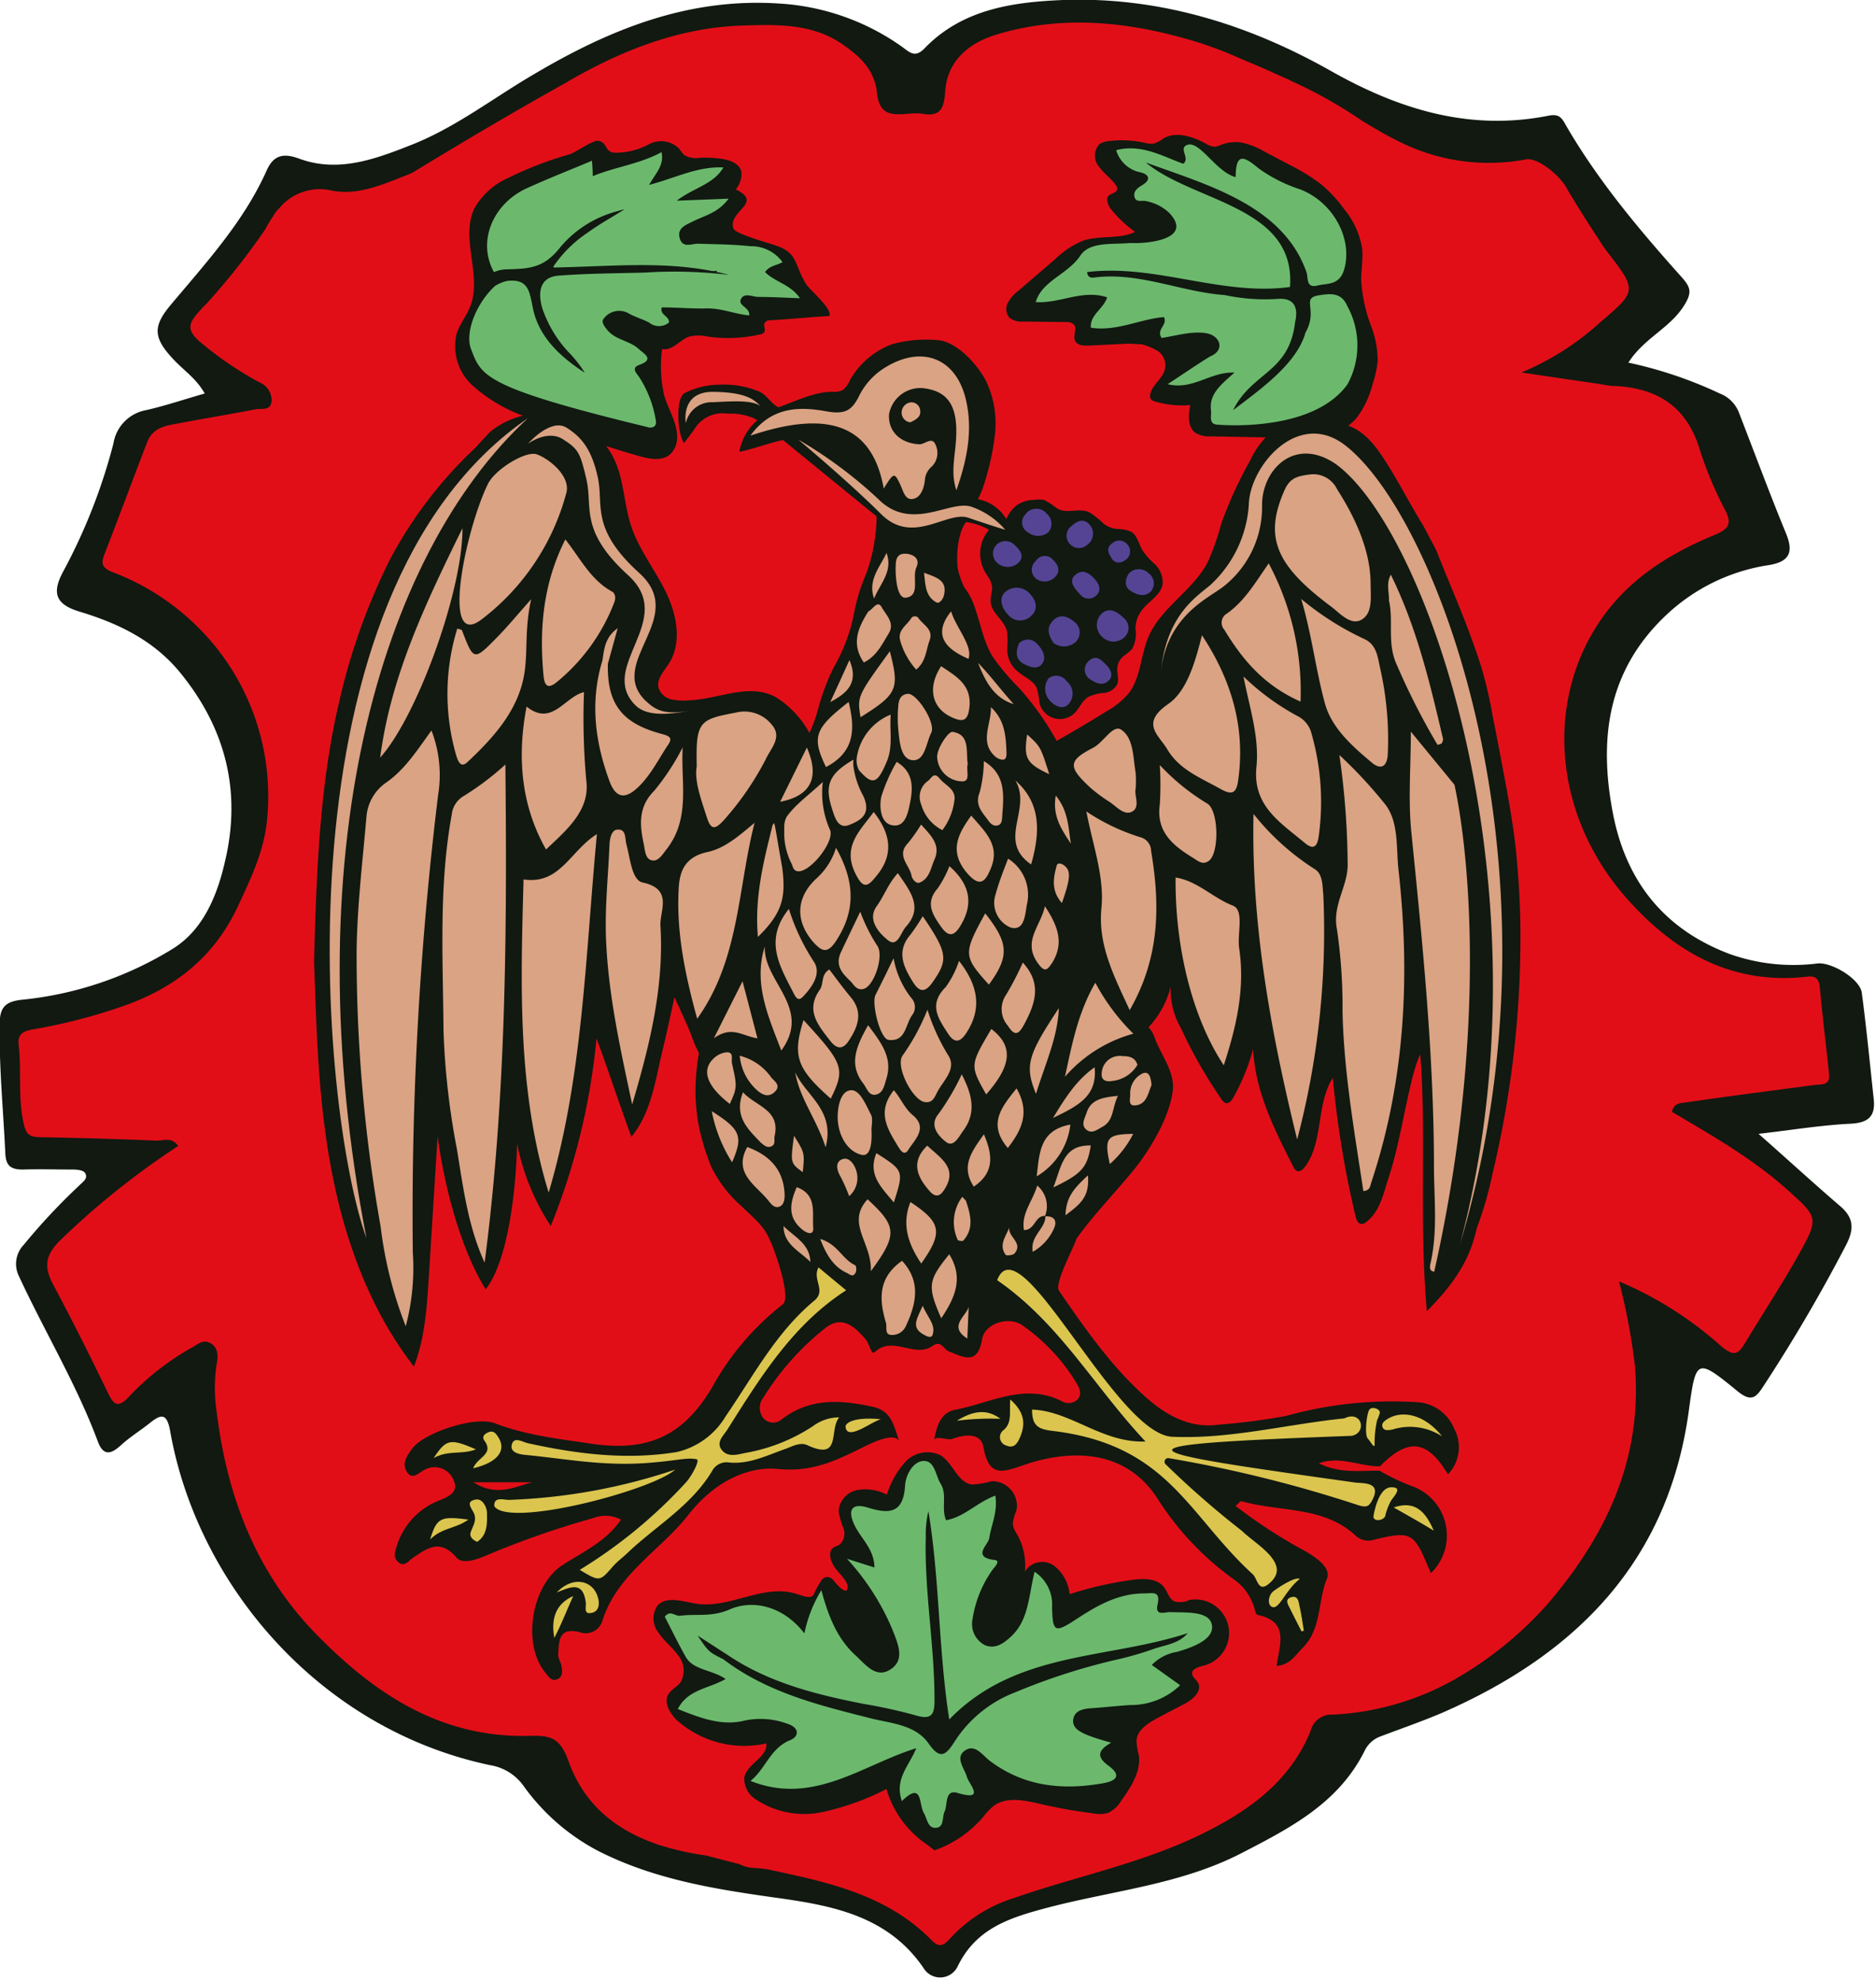
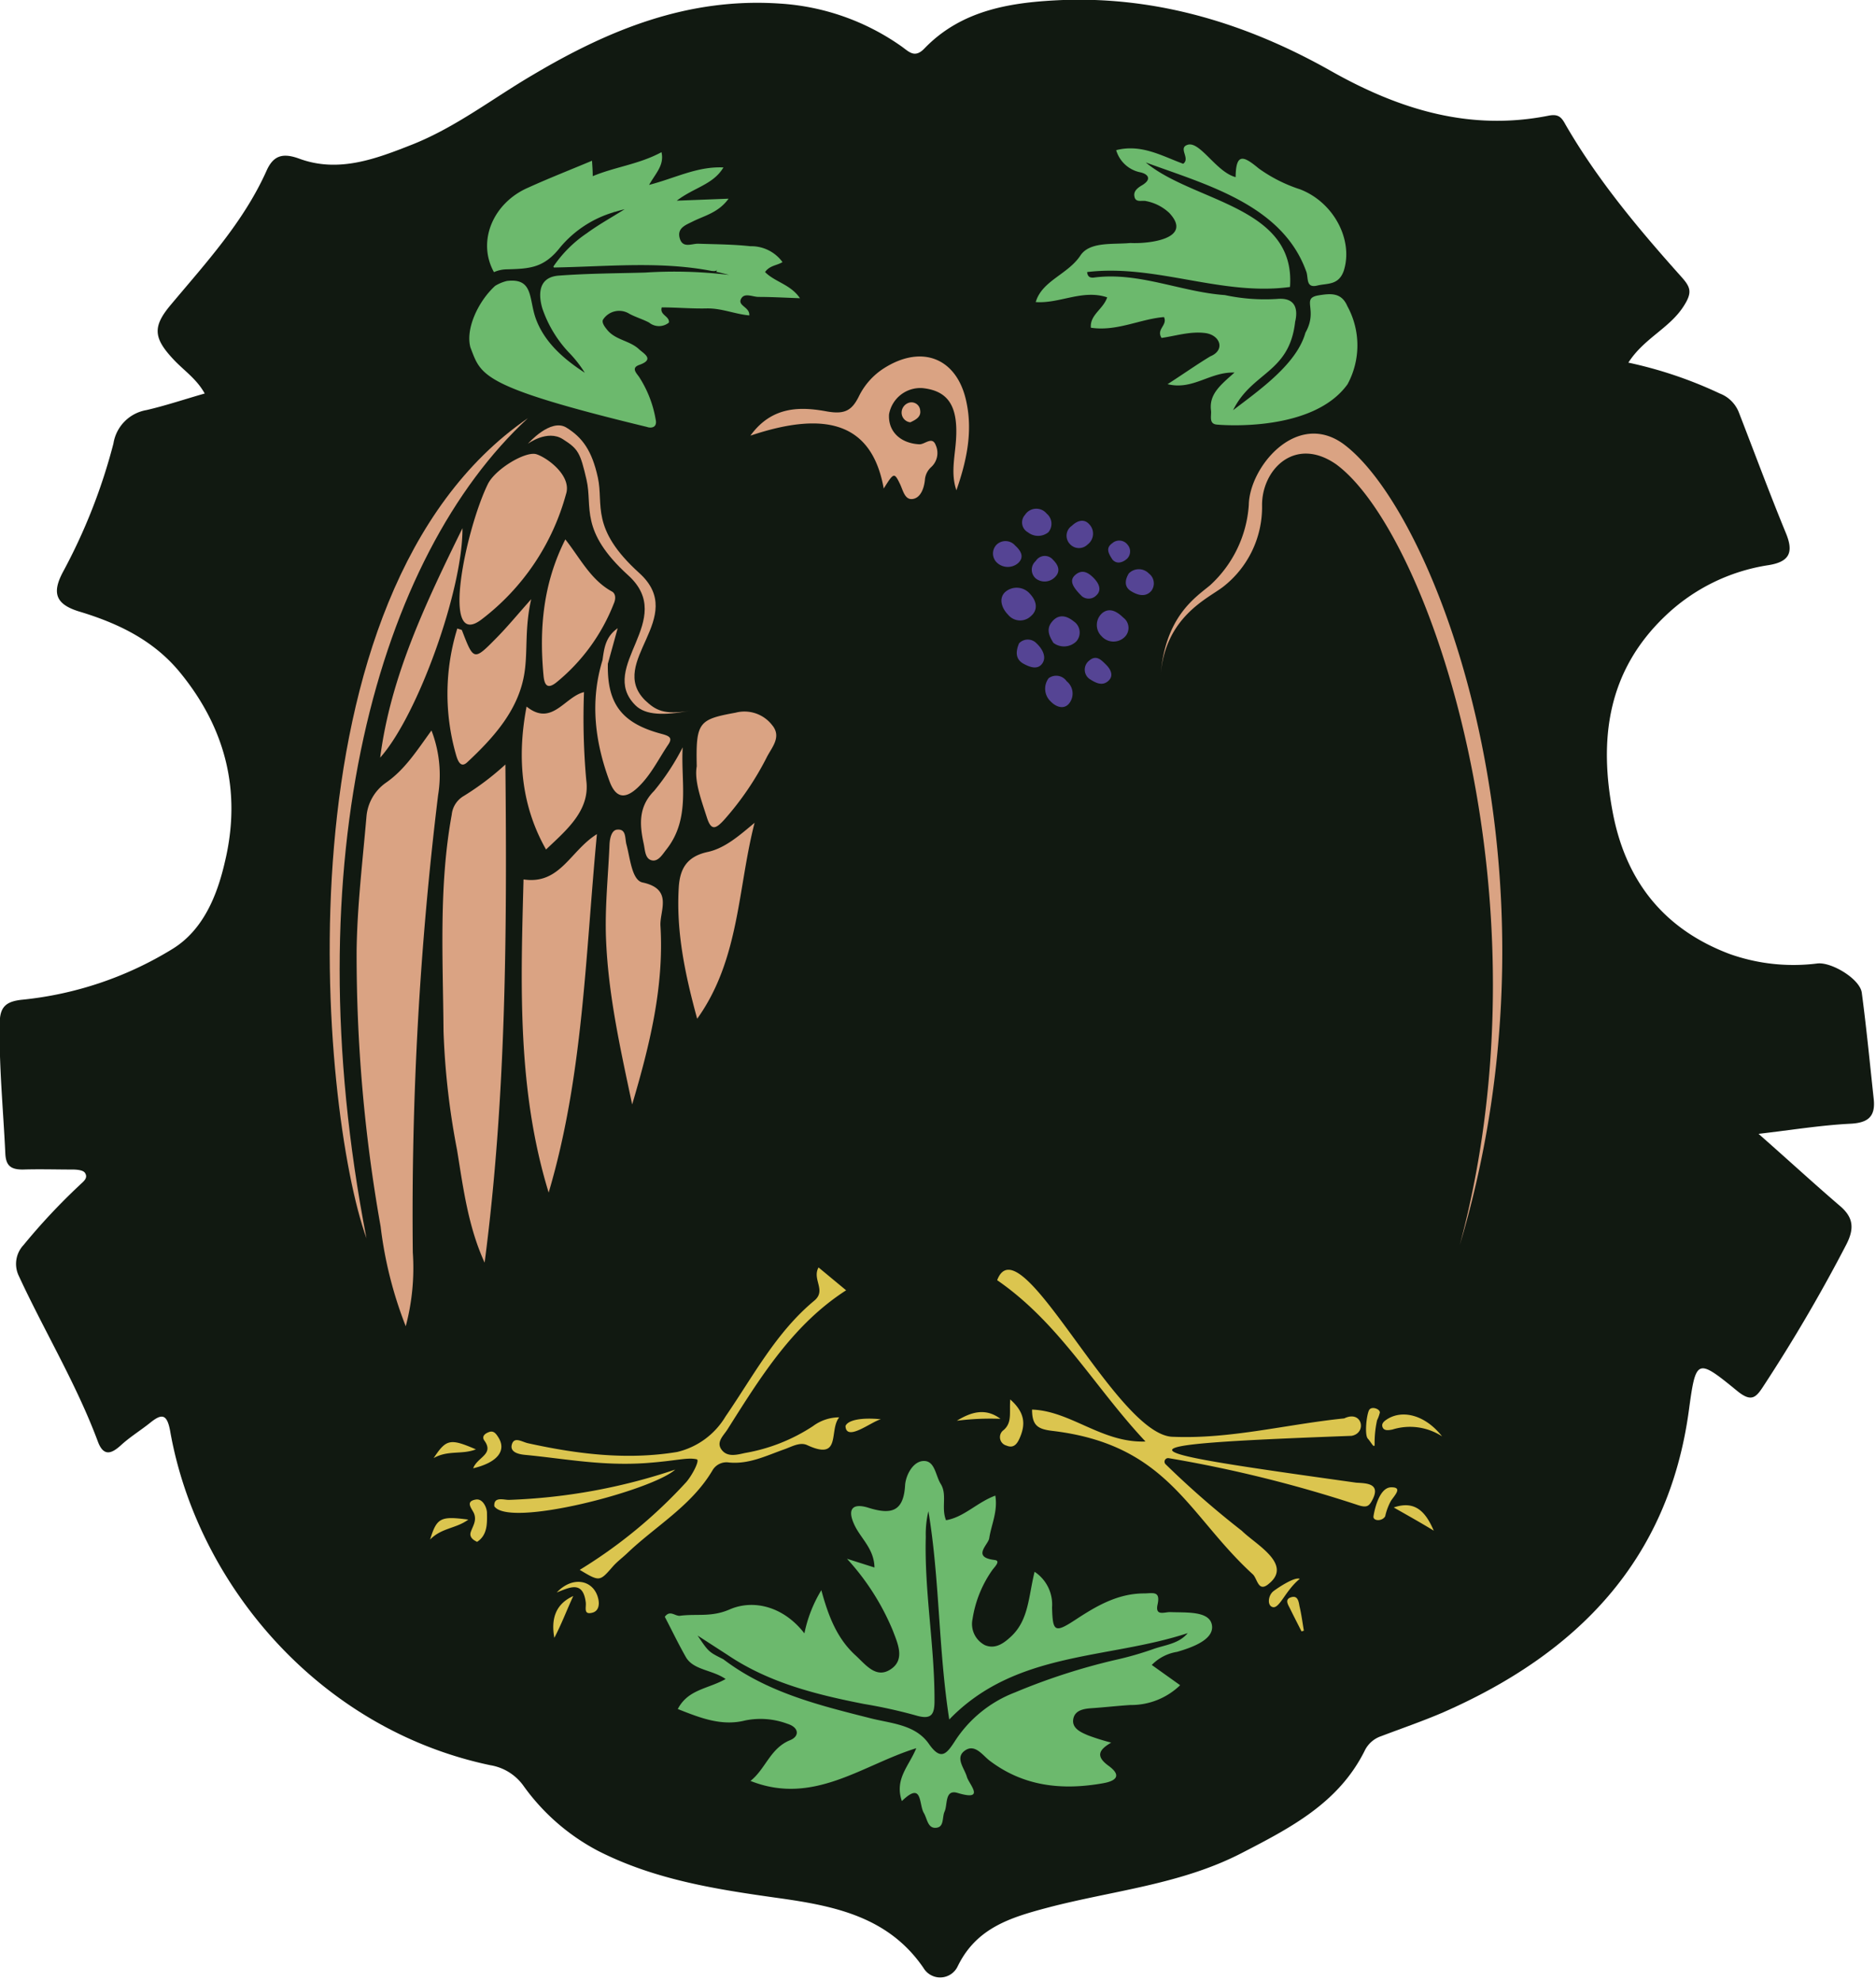
<svg xmlns="http://www.w3.org/2000/svg" width="215" height="227" fill-rule="evenodd" clip-rule="evenodd" stroke-linejoin="round" stroke-miterlimit="2">
  <g id="Vrstva_2">
    <g id="Vrstva_1-2" fill-rule="nonzero">
      <path d="M186.62 41.56a48.214 48.214 0 0110.48 3.54 3.798 3.798 0 012.18 2.16c1.8 4.63 3.52 9.29 5.41 13.88.9 2.2.36 3.25-2 3.63a21.857 21.857 0 00-11.88 5.86c-6.61 6.33-7.6 14.13-5.95 22.64 1.52 7.81 5.91 13.25 13.35 16.06a21.835 21.835 0 0010.09 1.09c1.62-.17 4.85 1.77 5.07 3.35.54 4.06.93 8.13 1.37 12.2.21 2-.64 2.72-2.69 2.82-3.34.17-6.67.71-10.51 1.16 3.41 3 6.34 5.7 9.35 8.28 1.52 1.3 1.64 2.56.73 4.36a185.142 185.142 0 01-9.46 16.18c-.89 1.38-1.4 2-3.06.65-4.65-3.81-4.74-3.72-5.55 2.25-2.35 17.25-12.86 27.87-28.15 34.58-2.32 1-4.74 1.83-7.11 2.73a3.25 3.25 0 00-1.9 1.69c-3 6-8.52 8.83-14.13 11.73-7 3.6-14.76 4.28-22.18 6.23-4.25 1.13-8.17 2.3-10.32 6.72a2.224 2.224 0 01-2.013 1.284 2.223 2.223 0 01-1.907-1.084c-4-5.86-10.19-7.11-16.52-8-7.15-1-14.25-2.09-20.81-5.44a24.514 24.514 0 01-8.51-7.43 5.82 5.82 0 00-3.8-2.37c-19.69-4.14-33.6-20.81-36.69-38.25-.37-2.09-1-2.06-2.36-.95-1.07.85-2.24 1.57-3.25 2.49-1.01.92-2 1.48-2.69-.4-2.46-6.6-6.12-12.62-9.07-19a3.156 3.156 0 01.56-3.51 71.694 71.694 0 016.41-6.85c.39-.39 1.06-.81.61-1.44-.21-.29-.86-.35-1.31-.36-1.94 0-3.87-.06-5.8 0-1.33 0-1.93-.4-2-1.82-.23-5-.73-9.93-.64-14.92 0-1.85.66-2.52 2.54-2.72a40.584 40.584 0 0017.27-5.83c3.52-2.17 5.12-6.14 6-10 1.91-8 .11-15.25-5.14-21.67-3.06-3.74-7.17-5.67-11.58-7-2.74-.84-3.09-2.17-1.86-4.5A65.383 65.383 0 0013 50.83 4.62 4.62 0 0116.78 47c2.17-.5 4.3-1.22 6.68-1.9-.93-1.69-2.42-2.66-3.58-3.91-2.31-2.46-2.4-3.76-.32-6.24 4.07-4.86 8.38-9.54 11-15.41.76-1.68 1.8-2.07 3.75-1.35 4.53 1.66 8.82 0 13-1.65 5-2 9.24-5.32 13.83-8C69.91 3.34 78.93-.3 89.38.41a27.051 27.051 0 0113.87 4.86c.91.63 1.55 1.47 2.69.29C110.28 1.05 116.05.24 121.83 0c11-.39 21.24 2.78 30.73 8.15 7.8 4.4 15.87 6.89 24.85 5.12 1.12-.23 1.51.08 2 1 3.68 6.37 8.4 12 13.26 17.43 1.07 1.2 1.32 1.78.3 3.37-1.62 2.56-4.54 3.67-6.35 6.49z" fill="#111911" />
-       <path d="M209.62 123.11c-.33-3.29-.76-6.58-1.05-9.87-.09-1-.43-1.42-1.43-1.31-8.67 1-15.29-2.82-20.78-9.05-7.87-8.94-9.24-21.14-3.81-30.41 3.26-5.55 8.21-8.78 13.9-11.14 1.55-.65 2.14-1.19 1.24-2.91a41.905 41.905 0 01-2.92-7c-1.47-4.75-4.74-6.89-9.51-7.17-.78 0-1.55-.18-2.33-.3-2.59-.37-5.18-.76-8.57-1.26a31.103 31.103 0 009-5.72c4.29-3.65 4.27-3.67.76-8.21l-.34-.47c-.27-.39-.51-.8-.77-1.18-1.25-1.88-2.62-4.12-3.29-5.24a6.632 6.632 0 00-.41-.7c-1.08-1.53-3.24-3.12-4.43-2.9a22.895 22.895 0 01-14.62-2.09c-1.42-.69-2.77-1.5-4.13-2.32A53.18 53.18 0 00148 9.29a4.104 4.104 0 00-.73-.34c-2.71-1.26-4.85-2.12-4.85-2.12a46.19 46.19 0 00-5.48-2.09c-7.58-2.27-15.32-3.12-23.05-.68-3 1-5.34 3-5.57 6.44-.12 1.74-.45 2.92-2.51 2.55-2.06-.37-4.93 1.24-5.3-2.38-.27-2.67-1.93-4.17-3.88-5.54-3.5-2.47-7.63-2.33-11.56-2.2-7.07.22-13.64 2.75-19.81 6.31l-.34.21c-8.51 4.72-17.56 10.29-17.56 10.29a5.051 5.051 0 01-.51.24c-2.83 1.09-5.67 2.44-8.75 1.88a6.01 6.01 0 00-6.09 2c-.28.258-.514.562-.69.9-.3.43-.573.878-.82 1.34l-.09.17a80.031 80.031 0 01-6.7 8.49c-.332.316-.645.649-.94 1a7.473 7.473 0 00-.57.71c-.61.9-.53 1.56.57 2.58a39.611 39.611 0 007 4.79 2.213 2.213 0 011.36 2.06c-.06 1.22-1.11.89-1.78 1-2.78.54-5.58 1-8.36 1.52-1.59.32-3.4.37-4.12 2.25-1.65 4.28-3.24 8.58-4.9 12.86-.39 1-.33 1.49.82 2a27.801 27.801 0 0112.13 8.86 27.306 27.306 0 015.71 19.31c-.31 3.74-1.81 6.81-3.33 10.1-2.78 6-7.42 9.55-13.48 11.61A64.928 64.928 0 014 117.94c-1.07.18-2 .4-1.87 1.72.36 3-.1 6 .57 9.05.27 1.23.63 1.6 1.83 1.62 4.493.08 8.983.213 13.47.4.76 0 1.72-.44 2.42.61a91.213 91.213 0 00-13.53 10.82c-1.74 1.72-1.86 3.06-.8 5.06 2.2 4.12 4.29 8.3 6.32 12.5.65 1.33 1.13 1.6 2.25.48a30.14 30.14 0 017.34-5.76c.65-.34 1.25-1 2.14-.49.89.51.86 1.5.7 2.35a17.748 17.748 0 000 5.54c1.17 9.65 4.52 18.39 11.37 25.42 6.85 7.03 14.51 12 24.65 11.68 2.32-.07 3.38.36 4.27 2.84 1.74 4.91 5.27 7.86 10 9.52.197.095.406.166.62.21a31.27 31.27 0 005.14 1.14l3.85 1a3.9 3.9 0 001.61.43c.549.025 1.097.082 1.64.17 6.81 1.45 13.61 2.86 18.76 8.1.85.87 1.35.7 2.1-.15a16.663 16.663 0 017.33-4.66c7.08-2.48 14.49-3.93 21.31-7.23 5.52-2.67 10.32-6.07 12.7-11.9a2.489 2.489 0 012.62-1.9 31.5 31.5 0 0013.64-3.89 42.175 42.175 0 0010.9-8.77c6.76-7.89 10.95-16.74 10-27.51a73.547 73.547 0 00-1.8-9.48 41.877 41.877 0 0111.61 7.34c1.66 1.44 2.1.93 2.93-.43 2-3.34 4.17-6.61 6.06-10 2.33-4.2 2.23-4.24-1.36-7.46-4-3.57-8.65-6.21-13.17-8.88.18-1 1-1 1.41-1.06 4.91-.71 9.83-1.35 14.75-2 .85-.15 1.98.16 1.84-1.26z" fill="#e20e17" />
      <path d="M136.17 183.45a2.638 2.638 0 01-1.54.1c-.65-.27-.81-1.1-1.24-1.66-.78-1-2.3-1-3.57-.83-2.458.33-4.882.882-7.24 1.65a4.663 4.663 0 00-1.8-3.28 2.352 2.352 0 00-3.33.69 7.125 7.125 0 00-.88-4.26 3 3 0 01-.5-1.18 4.353 4.353 0 01.41-1.52c.042-.194.063-.392.063-.591a2.823 2.823 0 00-2.81-2.81l-.083.001c-.727.209-1.475.336-2.23.38-1.68-.2-2.2-2.48-3.64-3.36a3.459 3.459 0 00-4 .74 10.107 10.107 0 00-2.14 3.78 5.353 5.353 0 00-3.39-.53 2.666 2.666 0 00-2.14 2.41c.108.686.296 1.357.56 2a1.663 1.663 0 01-.54 1.91c-.18.09-.38.13-.56.24-.78.46-.38 1.68.17 2.41.55.73 1.86 1.89 1.25 2.57-.58 0-1.17-.88-1.57-1.3a.792.792 0 00-1.27.11 8.986 8.986 0 00-.86 1.55c-.33.81-1.7 0-2.56-.14-3.61-.79-7.25 1.83-10.91 1.27-1.56-.24-3.47-.95-4.5.26a2.635 2.635 0 00.18 3.11c.63.93 1.55 1.62 2.2 2.53.744.872.861 2.126.29 3.12-.39.5-1 .77-1.36 1.31-.65 1 .19 2.36 1.1 3.16a11.619 11.619 0 0010.1 2.52c.15 1.6-2.24 2.34-2.53 3.92a2.814 2.814 0 001.39 2.54 10.005 10.005 0 007.52 1.42 29.757 29.757 0 007.38-2.65 11.66 11.66 0 004.73 6.42l.77.61a13.004 13.004 0 005.58-3.82 7.719 7.719 0 011.21-1.28c1.46-1.08 3.5-.65 5.27-.24 2.03.472 4.083.839 6.15 1.1.58.124 1.183.097 1.75-.08a3.605 3.605 0 001.46-1.39c1.11-1.56 2.28-3.34 2-5.23a7.065 7.065 0 01-.26-1.64c.08-1.26 1.35-2 2.47-2.63l3-1.57c1-.5 2.1-1.5 1.57-2.44-.22-.39-.7-.68-.67-1.12.03-.44.71-.68 1.22-.81a3.862 3.862 0 003.021-3.76c0-2.112-1.739-3.851-3.851-3.851-.279 0-.557.031-.83.091l-.01.05z" fill="#111911" />
      <path d="M173.71 97.2c-.38-3.33-1-6.62-1.63-9.91-.32-1.72-.65-3.43-1-5.15a48.351 48.351 0 00-1.32-5.71c-1.63-5.07-3.16-8.33-5.19-13.44l-1.47-2.77c-1.36-2.19-2.55-4.52-3.91-6.71-1.06-1.69-2.18-3.45-3.94-4.4-.23-.12-.48-.23-.73-.33.34-.248.652-.534.93-.85a10.832 10.832 0 001.88-4c.281-.827.469-1.682.56-2.55a11.081 11.081 0 00-.75-4 17.71 17.71 0 01-1.14-5.3c0-1.2.23-2.39.11-3.58a9.505 9.505 0 00-2.08-4.56 15.175 15.175 0 00-2.68-2.86A21.614 21.614 0 00148 19l-3.13-1.65a8.776 8.776 0 00-2.53-1 4.448 4.448 0 00-2.42.26c-.2.095-.412.162-.63.2-.379 0-.748-.115-1.06-.33-1.52-.82-3.41-1.48-4.9-.61-.336.26-.715.46-1.12.59-.336.04-.677.009-1-.09a12.14 12.14 0 00-4.12-.2 2.297 2.297 0 00-1.09.35 1.938 1.938 0 00-.05 2.58c.55.78 1.38 1.32 1.92 2.1a.715.715 0 01.17.45c0 .43-.67.48-1 .8-.33.32-.06 1.09.29 1.53a13.862 13.862 0 002.76 2.6c-1.83.87-4 .36-5.95 1a10.113 10.113 0 00-3.2 2.11l-4.22 3.63a4.31 4.31 0 00-1.21 1.38 1.523 1.523 0 00.19 1.73 2.279 2.279 0 001.57.42l4.89.06c.329-.037.659.064.91.28.42.47-.12 1.25.12 1.83.24.58 1 .61 1.57.59l4.42-.22c.64 0 1.78.1 1.67.07a6.914 6.914 0 011.95.84c.66.524.921 1.412.65 2.21-.32.93-1.28 1.54-1.57 2.48a.878.878 0 000 .73c.151.169.356.282.58.32 1.282.37 2.621.499 3.95.38-.21 1.12-.33 2.5.58 3.18a3.074 3.074 0 001.82.41l6.25.12a10.065 10.065 0 00-1.82 2.71 47.02 47.02 0 00-3.29 7.22 27.315 27.315 0 01-1.58 4.45c-1.71 3.21-5.33 5.15-6.76 8.5-.9 2.12-.86 4.66-2.27 6.47a9.437 9.437 0 01-2.55 2.06c-1.87 1.16-3.77 2.29-5.69 3.37a33.46 33.46 0 00-4.25-6 27.313 27.313 0 01-3.11-3.68c-1-1.66-1.36-3.72-2-5.54a7.463 7.463 0 00-1.24-2.39 10.838 10.838 0 01-.67-1.83c-.29-1.26-.16-4.32.89-5.64.926.122 1.82.425 2.63.89a4.178 4.178 0 00-.55 4.66c.41.77.83 1.09.91 2 0 .32-.21 1.21-.19 1.53.09 1.52 1.93 2.33 1.93 3.85.03.46.03.92 0 1.38a3.223 3.223 0 001.23 2.85c.73.63 1.75 1 2.14 1.87.158.573.266 1.158.32 1.75a2.417 2.417 0 002.332 1.801c.621 0 1.219-.241 1.668-.671.58-.57.87-1.42 1.56-1.85a4.79 4.79 0 011.81-.47 1.913 1.913 0 001.53-1c.22-.53 0-1.14 0-1.71a2 2 0 01.68-1.48 8.353 8.353 0 001-.82 3.53 3.53 0 00.41-2.33c0-.715.22-1.414.63-2 .73-1.11 2.32-1.83 2.48-3.15a2.882 2.882 0 00-.86-2.25 7.795 7.795 0 01-1.49-1.68c-.36-.67-.6-1.69-1.26-2.06a3.842 3.842 0 00-1.51-.31 3.083 3.083 0 01-1.58-.56 11.077 11.077 0 00-1.66-1.34c-1.28-.61-2.7.29-3.84-.54a8.081 8.081 0 00-1.38-.89 4.363 4.363 0 00-1.25 0 3.38 3.38 0 00-1.87.6 3.91 3.91 0 00-1.21 1.59 4.832 4.832 0 00-3.26-2.28 9.957 9.957 0 00.72-1.75A29.415 29.415 0 00114 50a11.271 11.271 0 00-1-6.34c-1-1.93-3.31-4.45-5.46-4.67a14.83 14.83 0 00-5.28.45 9.31 9.31 0 00-4.84 4.1 2.732 2.732 0 01-.85 1.17 2.128 2.128 0 01-1.15.19c-2.1 0-4.23 1.08-6.2 1.78a3.086 3.086 0 01-.31-.18c-.71-.5-1.1-1.27-1.91-1.63a10.636 10.636 0 00-4.6-.78 8.726 8.726 0 00-4 1c-1 .71-.75 4.72 0 5.68l1.12-1.48a3.796 3.796 0 013.89-1.88 6.871 6.871 0 013 .53l.39.22a6.17 6.17 0 00-2.07 3.63c1.6-.33 3.34-1 5-1.36l10 8.16.72.57v.55a19.9 19.9 0 01-1.13 5.91c-.15.36-.3.73-.44 1.11a1.192 1.192 0 01-.07.17 22.365 22.365 0 00-1 3.73 20.4 20.4 0 01-2.3 5.94 25.2 25.2 0 00-1.74 4.64A15.37 15.37 0 0192.76 84a11.08 11.08 0 00-3.88-4.12c-3.12-1.65-6.43.26-10 .39a6.653 6.653 0 01-2-.13 2 2 0 01-1.42-1.35c-.21-1 .63-1.86 1.18-2.71 1.56-2.42.93-5.66-.34-8.25s-3.11-4.9-4-7.64c-.76-2.35-.78-4.92-1.75-7.2a8.927 8.927 0 00-1.08-1.87c1.25.41 2.51.79 3.77 1.15 1.26.36 2.66.61 3.59-.23a2.601 2.601 0 00.77-1.8c.08-1.73-1-3.27-1.48-4.93a15.006 15.006 0 01-.24-5.31c1.14.25 2-1 3.08-1.42a4.723 4.723 0 012.18 0c1.999.285 4.033.197 6-.26a.705.705 0 00.42-.21c.22-.29-.09-.73.07-1.07.16-.34.48-.33.79-.34 1.91-.11 4.72-.38 6.63-.48.35-.89-2.19-2.9-2.7-3.71-1.24-2-.91-3.4-3.08-4.24-1.06-.42-5-1.42-5.22-2.09-.66-2 3.52-2.92.27-4.47a2.691 2.691 0 00.63-2.1c-.25-.89-1.3-1.26-2.22-1.4a13.197 13.197 0 00-2.52-.13 2.61 2.61 0 01-1.81-.32 9.768 9.768 0 01-.6-.76 2.947 2.947 0 00-3.5-.43 7.995 7.995 0 01-3.91.93c-1.1-.08-.8-1.29-1.91-1.37-.65 0-2.56 1.36-3.18 1.55a41.724 41.724 0 00-7.12 2.74 8.263 8.263 0 00-3.83 3.5c-1.61 3.43.93 7.68-.46 11.2-.42 1.09-1.2 2-1.56 3.14a6.098 6.098 0 001.8 5.9 17.904 17.904 0 005.5 3.37l.32.11a9.26 9.26 0 00-3.86 1.93l-1.64 1.78a48.688 48.688 0 00-9.8 12.86 71.99 71.99 0 00-5.77 16.19C36.61 90 36.28 100 36 109.84v.51c.29 8.19.47 15.77 2 23.82s4.43 16 9.44 22.45c1.26-3.27 1.49-6.84 1.71-10.34l1-16.05c.81 5.93 2.63 12.85 5.51 17.54 2.53-3.22 3.48-11.18 3.6-16.71a26.58 26.58 0 003.86 9.45A76.1 76.1 0 0068.36 119c1.27 3.42 2.74 7.87 4 11.29 2.29-2.75 2.76-6.57 3.59-10 .6-2.48 1.34-6 1.34-6s1.62 3.42 2 4.52c.222.643.493 1.268.81 1.87a27.942 27.942 0 00-.39 4 21.67 21.67 0 00.5 4.95 28.598 28.598 0 001.26 4 14.362 14.362 0 003.5 4.6c1.2 1.2 2.5 2.14 3.19 3.74.065.157.139.311.22.46.31.68 2.38 6.3 1.32 7.07a31.01 31.01 0 00-8.13 9.58c-3.31 5.53-7.36 7.34-13.83 6.38-3.7-.56-7.4-.95-11-2.33-2.3-.9-8.18 1.09-9.49 2.88-.56.76-1.2 1.65-.68 2.58.67 1.19 1.46.13 2.13-.16.34-.182.72-.278 1.106-.278.976 0 1.855.612 2.194 1.528.67 1.41-.81 1.92-1.69 2.3a8.143 8.143 0 00-4.81 5.13c-.2.62-.49 1.29.07 1.85.7.72 1.19 0 1.67-.36 1.68-1.14 3.18-2.31 5.07-.09.65.75 2.06.32 3.18-.14A102.675 102.675 0 0167.94 174a3.88 3.88 0 013.23.16c-1.71 2.52-4.37 3.7-6.7 5.21-3.56 2.3-4.7 9.09-1.93 12.38.34.4.66 1 1.34.7.68-.3.54-1 .47-1.5-.07-.5-.41-.89-.38-1.32.1-1.47 0-3.17 2.42-2.58a2.004 2.004 0 002.6-1.15c1.66-5.48 6.69-8.17 9.93-12.32 2.7-3.47 6.5-5.59 10.26-5.22 3.76.37 6.42-.86 9.42-2.34 1.14-.57 3.94-2 4.46-.81-.71-2.18-1-3.55-3.13-4-3.7-.79-7.16-1-10.35 1.47a1.497 1.497 0 01-2.06-.1 1.905 1.905 0 01-.06-2.37 31.004 31.004 0 017.25-8.1c1.91-1.37 3.29 0 4.51 1.4.41.48.64 1.8 1 1.48 2.1-2 4.61.72 6.65-.74 1-.7 1.26.39 1.87.63 1.68.66 3.3 1.65 3.82-1.42.3-1.78 3.06-2.67 4.62-1.56a21.868 21.868 0 016.1 6.46c.38.62.81 1.38.2 2.05a1.523 1.523 0 01-1.85.15c-4.26-2.1-8.12.25-12.12 1-1.79.34-2.16 2-2.45 3.43.35-.45 1.58.11 2.09-.08 1.38-.52 3.26-.75 3.56.94.64 3.59 2.25 2.86 4.79 2 4.87-1.64 11.44-2 15.22 4a33.443 33.443 0 008.88 9.3 6.106 6.106 0 012 2.68c.19.42.27 1.2.52 1.25 3.72.76 2.49 3.49 2.19 5.85 1.55-.12 2.14-1.24 3-2.09 2.18-2.19 1.69-5.31 2.76-7.9.54-1.29-1.33-2.52-2.66-3.26a58.18 58.18 0 01-7.81-5.09c.32-.26.56-.58.69-.54 4.39 1.27 9.41.51 13.13 4 .581.5 1.387.652 2.11.4 4.12-1 4.52-.79 6.13 3.1.11.25.22.49.33.75a6.002 6.002 0 00-1.9-9.87 25.583 25.583 0 01-4-1.88c-2.29 0-4.63.33-6.94-.85 2.49-.87 4.69.38 7 .35 3.23-3.28 5.41-3.06 7.79.92a4.45 4.45 0 00.74-5.18 4.898 4.898 0 00-4.3-3.09 45.367 45.367 0 00-15 1.58c-2.56.47-5.144.804-7.74 1-3.39.47-6.16-1.18-8.56-3.36-3.84-3.49-6.79-7.73-9.72-12-.57-.83 1.87-5.25 2-5.94 2-2.8 4.48-5.32 6.66-8 1.84-2.3 4-5.94 4.38-8.92.29-2.26-1.43-4.24-2.11-6.24a2.944 2.944 0 00-.67-1.08 10.469 10.469 0 002.55-4.66 8.713 8.713 0 001.15 4.72A55.478 55.478 0 00140 126a.911.911 0 00.49.42c.37.09.67-.29.85-.62a24.495 24.495 0 002.28-5.59c.2 4.81 2.43 9.26 4.62 13.54a.885.885 0 00.36.44c.34.17.72-.14.94-.44 2.17-2.88 1.27-7.19 3.21-10.22a112.39 112.39 0 002.61 15.89c.09.37.27.83.65.86a.83.83 0 00.56-.22c1.59-1.18 2-3.34 2.61-5.21 1.4-4.12 2.37-11.66 3.59-14 .72 9.23-.15 19.06.75 29.43 2.5-2.52 4.55-5.13 5.48-8.55l.26-1a41.216 41.216 0 001.79-6.21 116.41 116.41 0 003.19-28.8c-.06-2.85-.24-5.72-.53-8.52zM54.26 169.88H61c-2 .51-4.07 1.71-6.74 0z" fill="#111911" />
      <path d="M42 141.92c-5.31-14.68-10.78-73.84 18.51-94-17.13 15.8-26.94 50.51-18.51 94zm18.5-91.06s2.22-1.66 4-.53c1.78 1.13 2 1.55 2.72 4.66.72 3.11-.86 5.83 4.78 10.95 5.64 5.12-3.59 10.48.82 14.89C74 82 76.13 82 79.08 81.46c-3 .5-3.94-.06-5.15-1.2-4.41-4.4 5-9.46-.66-14.58-5.66-5.12-4.07-7.83-4.75-10.94-.68-3.11-1.78-4.6-3.6-5.73-1.82-1.13-4.42 1.85-4.42 1.85z" fill="#daa383" />
      <path d="M55.9 55.5c.85-1.75 4.35-3.83 5.58-3.44 1.23.39 4.1 2.48 3.38 4.6A26.916 26.916 0 0155.18 71c-4.716 3.583-1.83-10.25.72-15.5zM44.27 89.68a5.263 5.263 0 00-2.27 3.9c-.44 5.11-1.06 10.22-1.13 15.34a177.667 177.667 0 002.75 31.64A46.377 46.377 0 0046.5 152a25.994 25.994 0 00.81-8.45 395.99 395.99 0 012.9-52.43c.409-2.49.146-5.045-.76-7.4-1.66 2.28-3.02 4.45-5.18 5.96zm8.89 1.54a2.802 2.802 0 00-1.39 2.15c-1.5 8.23-1 16.54-.94 24.82a86.928 86.928 0 001.55 13.6c.71 4.36 1.27 8.79 3.16 12.92 2.48-19 2.57-38 2.38-57.09a31.513 31.513 0 01-4.76 3.6zm6.84 9.57c-.31 11.86-.77 24 2.88 35.89 3.95-13.32 4.2-27.08 5.53-41.08-3.07 1.91-4.22 5.82-8.41 5.19zm13.64.35c-1.23-.26-1.42-2.79-1.85-4.37-.18-.68 0-1.75-1-1.69-.7 0-.91 1-.94 1.79-.15 3.54-.53 7.06-.4 10.63.24 6.47 1.66 12.75 3 19.08 2-6.75 3.67-13.49 3.24-20.49-.09-1.72 1.49-4.19-2.05-4.95zm7.48-3.5c-2.47.53-3.2 2-3.33 4.07-.31 5.09.73 10 2.11 15.05 4.87-6.8 4.64-14.94 6.58-22.46-1.69 1.41-3.37 2.91-5.36 3.34z" fill="#daa383" />
      <path d="M53.54 87.37c3.1-2.89 6-6.13 6.59-10.42.35-2.44 0-5 .75-8.28-1.62 1.82-2.72 3.16-3.93 4.39-2.65 2.7-2.66 2.68-4-.8 0-.1-.28-.12-.54-.23a25.372 25.372 0 00-.12 14.57c.23.77.58 1.4 1.25.77zm13.65 2.06a79.341 79.341 0 01-.26-10.11c-2.23.54-3.68 4-6.58 1.66-1.193 6.207-.45 11.667 2.23 16.38 2.34-2.23 5.07-4.47 4.61-7.93zm2.9-21.66c-2.41-1.34-3.59-3.78-5.3-5.95-2.56 5.07-3 10.26-2.5 15.6.1 1.09.44 1.63 1.5.77a21.92 21.92 0 006.55-9c.26-.57.23-1.19-.25-1.42zM81 93.65c.49 1.57 1 1.4 2 .3a33.772 33.772 0 004.88-7.17c.57-1.13 1.75-2.34.59-3.7a4.008 4.008 0 00-4.17-1.4c-4.22.77-4.56 1.08-4.45 6.14-.29 1.66.47 3.72 1.15 5.83zm-37.43-6.82C47.89 82 53.06 67.52 53 60.54c-4.27 8.7-8.23 17.01-9.43 26.29zm34.67-1.18a27.179 27.179 0 01-3.28 5c-1.82 1.83-1.66 3.89-1.18 6.09.15.71.15 1.68.91 1.86.76.18 1.24-.69 1.68-1.24 2.82-3.57 1.63-7.73 1.87-11.71zm-5.16 4.62c1.51-1.42 2.37-3.25 3.49-4.91.55-.8.14-1-.67-1.23-4.56-1.19-6.28-3.38-6.24-7.85a2.007 2.007 0 000-.19L70.79 72c-1.42 1-1.55 2.33-1.74 3.66-1.45 4.74-.87 9.37.82 13.92.66 1.75 1.66 2.14 3.21.69zM133 77.53c.48-6.86 5.45-8.93 7.18-10.28a11.579 11.579 0 004.46-9.25c-.08-4.12 3.72-8.08 8.47-4.8 10.67 7.8 24.89 49.53 14.19 89.48 12.89-43.07-2.7-84-13.37-91.82-5.35-3.83-10.73 2.66-10.81 7a13.71 13.71 0 01-4.44 9.22c-1.68 1.4-5.18 3.59-5.68 10.45z" fill="#daa383" />
-       <path d="M158.78 92.22a52.737 52.737 0 00-5.28-5.69c.614 4.223.932 8.483.95 12.75-.08 2.43-1.74 4.48-1.24 7.16a60.55 60.55 0 01.65 9.54c.16 6.92 1.36 13.71 2.39 20.53.81-.08.77-.61.91-1 3.89-11.71 4.47-23.73 3.11-35.87-.27-2.49.05-5.4-1.49-7.42zm-8.12 7.38a28.489 28.489 0 01-7-6.32c-.28 12.78 2 25.09 5 37.31a93.44 93.44 0 003-28c-.11-.96-.01-2.41-1-2.99zm1.88-30.09c1 .74 2.27 2.27 3.54 1.49s1-2.61 1-4.07c0-3.65-1.61-7.38-3.85-10.87a3.007 3.007 0 00-3.12-1.68c-1.49.19-2.29.41-2.92 1.85-2.38 5.41-.89 8.62 5.35 13.28zM130.84 96a23.78 23.78 0 01-6.34-3c.77 4 2.08 7.47 1.73 11.07-.41 4.17 1.36 7.66 3.24 11.7 3.5-6.1 3.48-12.11 2.45-18.26a1.633 1.633 0 00-1.08-1.51zm9.05-5.57c1.24.69 1.79.55 2-.92.89-6.14-.78-11.61-4.14-16.71-.75 3-1.7 6.39-3.86 7.88-3.25 2.25-1.08 3.55-.1 5.22 1.39 2.34 3.87 3.27 6.1 4.53zm1.38 13.35c-2.27-.87-4-2.8-6.54-3.21-.08 8.05 1.94 16.11 5.52 21.52 1.5-4.58 2.44-8.88 1.77-13.38-.26-1.71.63-4.4-.75-4.93zM144 87.85c-.49 4.5 2.75 6.42 5.5 8.73.74.62 1.38.81 1.61-.59a28.459 28.459 0 00-.78-11.83 3.09 3.09 0 00-1.62-2.09 27.894 27.894 0 01-6.2-4.54c.66 3.47 1.82 6.85 1.49 10.32zm13.18-.48c1 .87 1.8.61 1.87-1a37.026 37.026 0 00-.88-9.8c-.26-1.13-.36-2.61-1.7-3.28a33.314 33.314 0 01-7.35-4.65c1.2 4 1.65 8 2.71 11.94.77 2.84 3.11 4.91 5.35 6.79zM140.64 70.3a1.212 1.212 0 00-.32 1.88c2.06 3.41 4.53 6.37 8.73 8.23a31.225 31.225 0 00-3.65-15.84c-1.48 2.11-2.71 4.27-4.76 5.73zm-2.06 28.33c1.17-.95 1.09-5.77-.23-6.54a25.143 25.143 0 01-5.43-4.41 36.26 36.26 0 010 4.52c-.45 3.23 1.63 4.79 3.94 6.2.48.31 1.03.78 1.72.23zM125 90.31c.686.59 1.415 1.128 2.18 1.61.81.54 1.68 1.61 2.6 1.08.92-.53.19-1.85.37-2.59.046-.616.046-1.234 0-1.85-.3-1.76-.22-4-1.67-4.94-.92-.61-2 1.44-3.18 2.07-2.93 1.51-2.92 2.2-.3 4.62zm41.69-.37l-5-6.09c0 4.06-.32 7.84.06 11.55 1.28 12.73 2.58 25.46 2.59 38.27 0 3.65.44 7.33-.37 11-.09.41-.25 1 .4 1.08 5.88-26.19 4.24-46.87 2.32-55.81zm-6.59-13.7a79.843 79.843 0 004.65 9.13c.154-.036.305-.086.45-.15a.801.801 0 00.11-.82c-1.47-6.31-3-12.61-5.91-18.53-.57 1-.18 2-.22 2.93.56 2.44-.26 4.94.92 7.44zm-64.29 31.61c2.23-3.39 2.23-6.74 0-10.68a7.866 7.866 0 01-2.35 3.61c-2.22 2.14-2.33 4.75-.3 7.14.98 1.08 1.62 1.49 2.65-.07zM106 126.31c.85.12 1.09-.51 1.37-1.06.68-1.39 2.37-2.73 1.27-4.35a23.259 23.259 0 01-2.35-5.18 24.874 24.874 0 01-2.81 5.2c-.96 1.16 1.09 5.2 2.52 5.39zm19.53-13.68c-2 3.46-2.68 7.09-3.48 10.78a16 16 0 017.84-4.94 24.013 24.013 0 01-4.36-5.84zm-30.38 6.66c.77 1 1.49 1 2.15-.05 1.06-1.62 1.65-3.26.16-5-.83-1-1.56-2-2.42-3.13-1 .62-.61 1.66-1.08 2.31-1.69 2.38-.19 4.1 1.19 5.87zm14.76-9.16a11.07 11.07 0 01-1.53 3c-2 2-.85 3.6.25 5.3.8 1.25 1.46 1 2.18-.14 1.81-2.85 1.19-5.48-.9-8.16zM92 114.25c1.09-1.13 2.2-2.72 1.24-4.08a24.209 24.209 0 01-2.83-6c-2.88 3.58-1.06 6.53.47 9.52.27.52.54 1.16 1.12.56zm9.83 4.93c2 .25 1.92-1.77 2.71-2.84a1.526 1.526 0 00-.13-2 10.312 10.312 0 01-2-4.52l-1.06 2.18c-.33.65-.64 1.31-1 2-.51.91.5 5.06 1.48 5.18zm3.92-14.18a21.39 21.39 0 01-1.44 2.16c-1.62 1.91-.75 3.67.31 5.38.63 1 1.29 1.4 2.22.09 1.85-2.63 1.81-3.35-1.09-7.63zM99 113.33c1.22-.37 2.37-3.92 1.5-5a19.589 19.589 0 01-1.91-3.84c-.73 1.52-1.47 3.06-2.2 4.61-.73 1.55.13 2.44 1.07 3.35.39.38.71 1.13 1.54.88zm-.95-13.18c.93 1.87 1.46 1.4 2.42.21 2-2.44 1.61-4.81-.34-7.3-1.55 2.13-3.65 3.94-2.08 7.09zm-5.96 16.76c-1.29 4.11-.79 5.56 3.12 9 1.68-3.43 1.49-3.98-3.12-9zm9.44 34.68c.17.54-.25 1.45.77 1.41a1.714 1.714 0 001.51-1c1.21-2.59 1.76-5.13-.43-7.5-2.77 1.94-2.64 4.43-1.85 7.09zm-13.88-43.12c-1.32 4.21.35 7.91 1.89 11.93 3.58-4.89-2.09-7.91-1.89-11.93zm12.83-4.62c-1.13 1.55.26 3.11 1.32 3.93 1.06.82 1.44-.9 2-1.54 2.06-2.25.51-4.1-.9-6.17-1.11 1.2-1.57 2.61-2.42 3.78zm9.7 2.07c1.46-2.55.85-4.68-1.37-6.65-.35.894-.799 1.746-1.34 2.54-1.47 1.66-.6 3 .37 4.39.97 1.39 1.63.97 2.34-.28zm-6.12-26.4c-.87.06-1.06.73-1.11 1.36a14.753 14.753 0 000 2.74c.14 1.37.27 3.35 1.58 3.5 1.48.18 1.61-2 2.19-3.12.58-1.12-1.64-4.54-2.66-4.48zm6.72 20.48c1.55 1.84 2.18 1 2.79-.52 1.09-2.64-.75-4.24-2.26-6-1.58 2.16-2.53 4.11-.53 6.52zm-10.97 27.73c-.57-1.09-1.25-2.83-2.27-2.78C96.28 125 96 127 96 128c0 1.83.92 3.89 2.72 4.35 1.12.29 1.22-1.59 1.16-2.75-.02-.6.2-1.37-.07-1.87zm13.52-14.88c2.38-3.25 2.28-4.77-.42-8.17-2.54 4.64-2.53 4.89.42 8.17zm.77-10.35a3.072 3.072 0 001.71 3.8c1.62.46 1.66-1.48 1.88-2.63a4.88 4.88 0 00-2.16-5.26c-.53 1.39-1.06 2.71-1.43 4.09zm-13.59 22.92c.72-.24.85-1.06 1.07-1.77.76-2.43-.58-4.13-2.09-6.15-1.33 2.37-2.29 4.46-.54 6.7.4.51.64 1.53 1.56 1.22zM98.62 82.2c4.24-2.65 4.48-3.23 3.36-7.56-3.74 5.16-3.74 5.16-3.36 7.56zm11.77 47.39c1.56-2.09 1-4.2-.17-6.46a27.765 27.765 0 01-2.65 4.52c-1.14 1.34 0 2.58.87 3.24.87.66 1.48-.66 1.95-1.3zm6.95-12.12c1.29-2.39 2.13-4.7-.12-7.15a35.511 35.511 0 01-1.92 3.7 2.888 2.888 0 00.2 3.53c.69 1.07 1.15 1.2 1.84-.08zm-3.73.46c-2.46 4.17-2.46 4.17-.59 7.5 2.98-3.36 3.11-5.58.59-7.5zM94.66 87.91c3.43-1.78 3.31-4.55 2.6-7.46-3.9 3.04-4.26 4-2.6 7.46zm-4.74 48.99c-.1-2.81-1.69-4.49-4.28-5.44-1.7 3.08 1.12 4.42 2.54 6.29.28.35.64.73 1.15.54.51-.19.61-.85.59-1.39zm19.23-54.66c1.11.49 1.75.48 1.94-1.1.33-2.67-1.53-3.63-3.23-4.79-1.61 2.45-1.09 4.85 1.29 5.89zM101 91.31c-.24 1.16-.09 3 1.2 3.26 1.58.34 1.88-1.5 2.11-2.63.33-1.66.4-3.46-1.55-4.62a19.67 19.67 0 00-1.76 3.99zm-1.57 46.14c-2.53 2.75.54 5 .37 8.25 3.11-4.23 2.99-5.15-.37-8.25zm4.66-5.66c.77-1.21 2.29-2.53.5-4-.94-.79-1.34-1.91-2.15-2.84-2 2.49-.72 4.46.48 6.44.28.45.71 1.14 1.17.4zm.25 5.97c-1 2.51-.32 4.73 1.24 7.05 2.54-3.58 2.3-4.7-1.24-7.05zm2.01-48.26a2.236 2.236 0 00-.77 2.71 4.72 4.72 0 002.42 2.93 6.997 6.997 0 001.36-3.28c.3-1.41-1-1.8-1.67-2.63-.67-.83-.94-.03-1.34.27zm-.92 11.64c1.11-.47 1.24-1.68 1.67-2.64.73-1.66-.37-2.71-1.54-4-.448.745-.95 1.457-1.5 2.13-1.38 1.43.17 2.49.4 3.71.08.43.54 1 .97.8zM99 75.93c1.5-.76 2.11-2.13 2.85-3.33.74-1.2-.31-2.12-.8-3-.49-.88-1 .24-1.53.47-1.18 1.86-2 3.72-.52 5.86zm19.17 23.14c1.26-4.34.81-7.31-1.8-9.62 1.95 3.33-2.18 6.87 1.8 9.62zm-29.76 32.31c.52-.23.27-.79.37-1.2.67-3-2.18-3.39-3.63-5-1.07 2.77.57 4.23 2 5.73.37.33.76.69 1.26.47zm20.76-47.5c-.47-.08-1.73 1.8-1.77 2.81a2.922 2.922 0 002.76 2.86c1.17.11.52-1.26.75-2-.23-1.41.3-3.37-1.74-3.67zm11.43 26.44c1.38-2.25.63-4.23-.85-6.46-.49 2.32-2.59 4-.82 6.51.78 1.09 1.07.87 1.67-.05zm-8.32-19.53c-.58 1.44.24 2.24.92 3.16.25.36.57.76 1.1.66.53-.1.53-.64.56-1.07.17-2.36.47-4.77-2.11-6.31a14.452 14.452 0 01-.47 3.56zm9.07 24.75c-3.62 5.47-3.92 6.61-2.62 9.83 1.05-3.44 2.49-6.45 2.62-9.83zm-13.48 35.55c1.68-2.49 2.54-4.7.92-7.34-2.44 3.01-2.53 3.64-.92 7.34zM105.3 70.9a.511.511 0 00-.9 0c-.51.81-1.59 1.34-1.21 2.59a8.342 8.342 0 001.81 3.25c1.14-.94 1.12-2.22 1.53-3.32.47-1.26-.66-1.76-1.23-2.52zm2.81 65.61c1.83-2.6-.33-3.77-1.84-5.21-1.91 1.85-1.19 3.57.28 5.22.45.53 1.01.77 1.56-.01zm-24.47-9.99c.85-1.87.85-2 .25-4.65-.11-.47.25-1.26-.57-1.27a2.467 2.467 0 00-1.46.64c-1.55 1.39-.86 3.24 1.78 5.28zm31.86 5.05c1.62-2.09 2.57-4.11 1-6.83-1.73 2.17-3.33 4.08-1 6.83zM81.81 119c2.07-1.51 3.32-.23 5 0l-1.71-6.54-3.29 6.54zm40.86 9.89c-3.58.64-3.54 3.37-3.86 5.93a7.935 7.935 0 003.86-5.93zm-30.2-43.21l-3.06 6.21c3.47-.66 4.59-2.73 3.06-6.21zm7.97 46.48c-1 2.43.5 3.87 2 5.65 1.15-3.63 1.15-3.63-2-5.65zM111.6 136c2.33-1.57 2.22-3.55 1.16-6-1.42 2-2.68 3.66-1.16 6zm2.4-49.35c.245.242.567.391.91.42.44 0 .45-.5.44-.84-.07-1.88-.2-3.74-1.79-5.18.08 1.89-1.34 3.95.44 5.6zm-22.69 49.41c-.77 1.78-1.09 3.42.6 4.83.55.46 1.38.78 1.29-.23-.13-1.66.47-3.74-1.89-4.6zm33.2-8.47c-.23.66-.69 1.43.09 1.95.6.4 1.19-.1 1.75-.4 1.33-.72 1.08-2.17 1.78-3.55-1.81.19-3.13.41-3.62 2zM103.7 63.46c-1.2 0-1 1.21-1.06 1.58 0 1.72.29 3.59 1.19 3.46 1.7-.24.66-2.3 1.2-3.49.54-1.19-.73-1.57-1.33-1.55zM86.82 125c.58.49 1.29.83 2 .11s-.06-1.19-.42-1.61a6.283 6.283 0 00-3.62-2.5 6.002 6.002 0 002.04 4zm33.9 11.09c3.28-1.57 3.89-2.3 4.29-4.81-3.2-.07-3.36 2.44-4.29 4.81zm4.73-13.77c-2 1.42-3.21 3.24-4.77 5.81 2.98-1.44 5.09-2.54 4.77-5.81zm-34.31.58c.48 2.95 2.4 5.28 3.48 8.58 1.12-4.26-2.3-5.93-3.48-8.58zm-9.57 4.45c.4 2.083 1.19 4.071 2.33 5.86 1.29-2.98 1-3.75-2.33-5.86zm44.7-4.46c-.14.88.43 1.13 1.18 1a3.804 3.804 0 002.91-1.85c-.28-.89-1-1-1.73-1a2.058 2.058 0 00-2.36 1.85zm-15.99 14.28a4.846 4.846 0 00-.53 4.91c0 .12.56.2.64.11 1.28-1.42.83-3 .32-4.54-.02-.08-.11-.14-.43-.48zm8.59-1.3c-.52 1.83-1.85 3.17-1.52 5.11 1.29 0 1.25-1.69 2.42-1.62a3.096 3.096 0 00-.9-3.49zM109 70.07c-2.07 2.58-.81 4.25 2 5.44.5-1.51-1.4-3.51-2-5.44zm11.25 18.66c-1-3.16-1-3.16-2.53-4.55-.42 2.72-.09 3.32 2.53 4.55zM98 145c-1.44-.64-2-2.43-4-3 .73 1.89 1.55 3.19 3.05 3.89.28.13.68.51.94.07.21-.21.17-.86.01-.96zm24-45.78c-.31-.25-.79-.42-.9 0-.39 1.41-.65 2.86.6 4.28.99-2.83 1.04-3.68.3-4.28zm-25.38 33.61c-.93.27-.76 1.21-.3 2a20.5 20.5 0 011 2.26 2.754 2.754 0 00.85-2.78c-.17-.73-.77-1.7-1.55-1.48zM131 123a2.514 2.514 0 00-1.47 2.44c0 .47-.26 1.32.55 1.25 1.36-.1 1.48-1.4 1.9-2.35-.1-.66-.17-1.61-.98-1.34zm-3.81 10.41a11.485 11.485 0 002.68-3.46c-3.03.05-3.34.45-2.68 3.46zM97.35 75.65c-.82 1.82-1.51 3.32-2.2 4.82 1.78-.97 3.35-2.11 2.2-4.82zm8.55-10.01c.16 1.46.17 2.74 1.44 3.41.33.17.75-.4.85-.86.38-1.72-.88-2.01-2.29-2.55zm-4.3-2.27c-.76 1.65-2.18 3.12-1.42 5.23.66-1.69 2.2-3.11 1.42-5.23zm20.51 75.91c1.64-1.24 2.8-2.07 2.57-4.57-1.53 1.44-2.49 2.39-2.57 4.57zm-2.3.13c0 1.44-1.78 2.22-1.45 4.06a5.728 5.728 0 002.47-2.77c.34-.85-.08-1.35-1.02-1.29zM121 91.18c-.43 2.39.72 3.95 1.73 5.52-.3-1.82-.26-3.7-1.73-5.52zm-31.2 49.34c0 2.11 1.87 2.87 3.07 4.11-.05-2.1-1.87-2.89-3.07-4.11zm26.38-59.82c-1.41-1.55-2.65-3.24-4.09-4.73.81 2.08 1.81 4.03 4.09 4.73zM92 134.34c.22-2.21.22-2.21-1-4.17-.42 3.13-.42 3.13 1 4.17zm13.78 18.57c.39.23 1 .56 1.12 0 .33-1.12-.58-1.89-1.15-3.26-.66 1.49-1.35 2.45.03 3.26zm9.89-12.22c-.41 1.05-1.23 2-.42 3.12.09.13.77.06 1-.13 1.08-1.23-.75-1.9-.58-2.99zm-4.81 12.72l.16-3.65c-.26 1.08-2.4 2.24-.16 3.65zM89.64 99.38c.43 3.34.13 5.17-2.78 8-.4-4.57.65-8.63 1.65-12.69a.604.604 0 01.19-.34c.099-.089.41 2.15.94 5.03zm5.46-4.32a10.402 10.402 0 01-.8-5.44c-1.66 1.55-3.13 2.56-4.15 4-.177.343-.27.724-.27 1.11v1.11a7.848 7.848 0 00.83 3.13c.19.37.18.89.84.89 1.45-.03 4.2-3.54 3.55-4.8zm2.72-7.15a3.025 3.025 0 010-.85c-2.73 1.57-3.33 2.88-2.51 5.49.32 1 .68 2.52 2 2 1.32-.52 2.61-1.23 1.61-3.36a9.708 9.708 0 01-1.1-3.28zm4.26-6.01a6.325 6.325 0 00-3.88 4.86c-.087.52.001 1.055.25 1.52 1.56 1.78 2.12 1.54 3.18-1 .73-1.74.31-3.47.45-5.38zM78.6 48.51a3.01 3.01 0 013.09-2.41c2.06-.1 4.48-.3 5.47.45-.7-.73-1.63-1.6-5.43-1.64-3.8-.04-3.13 3.6-3.13 3.6zm12.89 1.87s5.85 4.9 9.49 8.54c3.64 3.64 7.56-.42 10 .42 2.44.84 4.23 1.38 4.23 1.38a9.003 9.003 0 00-3.87-2.64c-2.46-.84-6.87 2.94-10.68-.88a51.088 51.088 0 00-9.17-6.82z" fill="#daa383" />
      <path d="M118.14 70.62c.88-.75.65-1.76-.09-2.55a2.003 2.003 0 00-2.87-.2c-.73.71-.41 1.8.35 2.58a1.782 1.782 0 002.61.17zm2.39.68c-.65.82-.28 1.61.19 2.37.793.614 1.932.54 2.64-.17a1.537 1.537 0 00-.31-2.29c-.8-.65-1.74-.9-2.52.09zm5.85-1.08a1.8 1.8 0 00-.12 2.71 1.83 1.83 0 002.59.12 1.462 1.462 0 00-.11-2.26c-.67-.66-1.52-1.19-2.36-.57zm-3.91 10.47a1.811 1.811 0 00-.22-2.61 1.46 1.46 0 00-2.07-.35c-.61.812-.51 1.965.23 2.66.59.61 1.45.95 2.06.3zM119.48 76c.49-.76-.06-1.68-.69-2.27a1.379 1.379 0 00-2 0c-.37.88-.45 1.74.42 2.29.7.39 1.7.85 2.27-.02zm9.88-10.27c-.44.73-.53 1.52.23 2s1.68.76 2.35 0a1.42 1.42 0 00-.27-2 1.6 1.6 0 00-2.31 0zm-12.67-1.2c.74-.7.3-1.42-.34-2a1.47 1.47 0 00-2.11-.13 1.442 1.442 0 00.09 2.15c.68.575 1.689.567 2.36-.02zm3.46-3.53a1.51 1.51 0 00-.19-2.13 1.54 1.54 0 00-2.49.14 1.29 1.29 0 00.34 2 1.876 1.876 0 002.34-.01zm3.85 7.34c.496.4 1.226.347 1.66-.12.68-.65.21-1.45-.34-2s-1.23-1-2-.4-.57 1.3.68 2.52zm-1.42-6.03a1.401 1.401 0 002.07.09 1.55 1.55 0 00.19-2.31c-.61-.69-1.4-.41-2 .17a1.372 1.372 0 00-.26 2.05zm-3.82 4.03c.647.462 1.54.394 2.11-.16.67-.63.5-1.34-.17-2a1.222 1.222 0 00-2 .12 1.32 1.32 0 00.06 2.04zm6.07 9.37a1.313 1.313 0 000 2.08c.69.45 1.53.94 2.27.17.53-.55.19-1.26-.34-1.78s-1.11-1.18-1.93-.47zm2.67-11.57c.45.51 1.1.39 1.65-.09.447-.417.491-1.12.1-1.59a1.201 1.201 0 00-1.78-.2c-.76.53-.47 1.13.03 1.88z" fill="#554494" />
      <path d="M86 49.93c9.18-3.09 14-1.06 15.28 6.06 1.14-1.83 1.21-1.87 1.86-.53.36.75.55 1.85 1.45 1.73.9-.12 1.31-1.19 1.41-2.19a2.18 2.18 0 01.7-1.45 2.185 2.185 0 00.54-2.53c-.4-1.07-1.25-.07-1.88-.1-2.15-.11-3.6-1.46-3.47-3.44a3.644 3.644 0 013.83-3c3 .31 4.11 2.12 3.84 6-.13 1.9-.61 3.82.05 5.71 1.15-3.3 1.87-6.6 1.17-10-1-5.1-5.05-6.78-9.45-4a7.999 7.999 0 00-2.9 3.24c-.81 1.64-1.64 2.07-3.63 1.73-3.01-.56-6.32-.66-8.8 2.77z" fill="#daa383" />
      <path d="M104.33 46.12c-.572.093-.998.59-1 1.17a1.113 1.113 0 001 1.11c.59-.28 1.24-.6 1.13-1.35a1.004 1.004 0 00-1.13-.93z" fill="#dba484" />
      <path d="M79.85 167.25c.38.09-.5 1.8-1.2 2.61a56.364 56.364 0 01-12.21 10.06c2.29 1.37 2.28 1.35 3.79-.38.48-.55 1.09-1 1.62-1.5 3.28-3.14 7.38-5.44 9.79-9.5a1.853 1.853 0 011.87-.93c2.29.24 4.3-.77 6.36-1.5.86-.3 1.8-.87 2.63-.49 4 1.86 2.46-1.71 3.68-3.18a5.06 5.06 0 00-3 1 20.494 20.494 0 01-7.82 3.09c-.89.2-1.93.48-2.59-.29-.79-.93.14-1.68.61-2.43 3.79-6 7.49-12 13.59-15.93l-3.16-2.62c-.77 1.37.93 2.62-.48 3.8-4.39 3.64-7 8.65-10.18 13.28a8.815 8.815 0 01-5.55 4.07c-5.77.95-11.44.24-17.08-1-.67-.14-1.57-.8-1.85.11s.76 1.15 1.49 1.22c4.62.44 8.8 1.29 13.89.94 3.54-.26 4.7-.68 5.8-.43zm-22.75-2.54c-.26-.41-.53-.78-1.07-.58-.54.2-.84.55-.5 1 1.11 1.57-.84 1.87-1.3 3.15 2.84-.68 3.84-2.06 2.87-3.57zm-2.56 7.15c-1.34.22-.38 1.11-.19 1.66.28.81-.17 1.39-.4 2.07-.16.49.14.85.73 1.12 1.2-.78 1.15-2.14 1.13-3.32 0-.56-.46-1.66-1.27-1.53zm9.27 10.65c1.5-.59 3-1.38 3.32 1.13.08.56-.32 1.49.79 1.18.67-.19.81-.89.64-1.6-.51-2.16-2.93-2.65-4.75-.71z" fill="#dbc54f" />
      <path d="M77.38 168.43a66.78 66.78 0 01-19.06 3.47c-.62 0-1.75-.41-1.67.73 1.68 2.51 18.1-1.82 20.73-4.2zm-13.85 19.28c.84-1.6 1.44-3.22 2.17-4.79-2.09.94-2.55 2.7-2.17 4.79zm-14.24-11.26c1.32-1.36 3-1.26 4.38-2.29-3.18-.42-3.61-.22-4.38 2.29zm.41-9.34c1.65-.94 3.25-.37 4.84-1-2.94-1.27-3.4-1.19-4.84 1zm47.2-3.68c.07 1.87 3-.53 4.06-.77-2.21-.22-3.78.08-4.06.77zm58.55 6.5c-26.53-3.71-29.54-4.3-.55-5.37 1.79-.32 1.22-3-.84-2-6.53.66-13 2.38-19.59 2.11-6.53 0-17.58-24.79-20.19-17.95 7.17 4.95 11.12 12.23 17 18.49-5 .18-8.55-3.5-13-3.66 0 1.84.67 2.24 2.32 2.44 13.3 1.58 15.53 9.65 23 16.46.53.54.61 2.16 1.89 1 2.64-2.23-1.65-4.49-3.16-6a103.52 103.52 0 01-8.74-7.63.408.408 0 01-.128-.297.412.412 0 01.488-.403 148.042 148.042 0 0121.72 5.39c.94.3 1.2.11 1.52-.44 1.18-2.07-.56-2.07-1.74-2.14zm9.82-5.31c-2-2.54-4.65-3.09-6.38-1.91-.32.22-.6.48-.43.88.17.4.64.34 1.11.25a6.744 6.744 0 015.7.78zm-49.49-4.23c-.12 1.52.24 2.63-.75 3.5a.999.999 0 00.33 1.79c.9.38 1.29-.33 1.58-1.05.59-1.46.5-2.77-1.16-4.24zm43.95 12.38c1.56.89 3.09 1.74 4.59 2.66-.88-2.03-2.05-3.54-4.59-2.66zm-50.07-9.94c1.658-.21 3.33-.283 5-.22-1.72-1.29-3.37-.78-5 .22zM148 183.05c-.81.23-.39.84-.16 1.3.43.88.88 1.75 1.32 2.62l.27-.08c-.16-.94-.28-1.88-.5-2.8-.09-.48-.17-1.26-.93-1.04zm-2.13 1.14c-.67-.15-.55-1.36.09-1.84s2.46-1.66 3-1.4c-1.65 1.34-2.31 3.42-3.09 3.24zm12.88-10.41c-.34.61-1.42.56-1.34 0 .08-.56.61-3.28 2-3.32 1.39-.04.43.91 0 1.55a6.676 6.676 0 00-.66 1.77z" fill="#dbc54f" />
      <path d="M158.11 162c.22-.47-.91-.91-1.2-.4-.29.51-.55 2.84-.15 3.28.4.44.75 1.21.78.66a12.05 12.05 0 01.28-2.77c.124-.246.221-.504.29-.77z" fill="#dbc54f" />
      <path d="M154.41 35.08c-.67-1.56-1.88-1.46-3.29-1.23-2.07.34 0 1.61-1.51 4.28-1 3.59-5.24 6.55-8.29 8.88 2.17-4.41 6.45-4.24 7.11-10.13.34-1.41.07-2.81-2.05-2.62a21.9 21.9 0 01-6-.44c-5.07-.36-9.91-2.71-15.08-2-.28 0-.64 0-.71-.64 7.86-.95 15.42 2.78 23.25 1.71.69-9.28-11.06-9.71-16.53-14.27 6.91 2.54 15.62 4.84 18.38 12.46.3.71-.1 2 1.31 1.64 1.11-.27 2.41 0 3-1.68 1.12-3.49-1.1-7.83-5-9.34a17.128 17.128 0 01-4.75-2.4c-1.72-1.43-2.61-1.83-2.64 1-2.17-.56-4-4-5.41-3.73-1.31.32.28 1.56-.6 2.2-2.41-.88-4.78-2.3-7.68-1.56a3.624 3.624 0 002.72 2.53c.87.17 1.46.76.25 1.49-.48.28-1 .66-.88 1.27.12.78.87.42 1.35.55.99.192 1.905.66 2.64 1.35 2.82 3-2.42 3.56-4.45 3.45-2 .19-4.61-.18-5.7 1.39-1.43 2.21-4.42 2.9-5.15 5.38 2.75.2 5.36-1.49 8.19-.54-.46 1.37-2 2-1.87 3.48 3 .45 5.63-1 8.38-1.22.44.95-.92 1.37-.28 2.39 1.63-.23 3.28-.78 5-.56 1.72.22 2.34 1.95.59 2.67-1.56.94-3.05 2-4.9 3.19 2.91.72 4.84-1.43 7.67-1.33-1.61 1.43-2.94 2.48-2.69 4.37.06.6-.27 1.5.65 1.59.92.09 11.1.82 15-4.63a9.359 9.359 0 00-.03-8.95zM74.14 48.93c.43.16 1.23.13 1-.87a12.986 12.986 0 00-1.87-4.82c-.3-.46-1-1.07 0-1.42 1.75-.62.58-1.25 0-1.76-1.09-1.06-2.79-1.06-3.75-2.34-.15-.19-.64-.78-.38-1.13a2.2 2.2 0 013-.62c.73.39 1.54.62 2.25 1a1.795 1.795 0 002.27 0c.1-.75-1.09-.85-.82-1.74 1.71 0 3.43.16 5.14.12 1.71-.04 3.24.65 4.89.8.09-1-1.48-1.1-.88-2 .41-.59 1.27-.13 1.93-.12 1.53 0 3.06.09 4.76.15-1.07-1.59-2.87-1.85-4-3 .54-.77 1.38-.75 2-1.14A4.425 4.425 0 0086 28.22c-2-.22-4-.22-6-.29-.77 0-1.77.55-2.1-.63-.33-1.18.71-1.52 1.5-1.92 1.36-.68 2.93-1 4.1-2.61l-5.94.23c2-1.53 4.16-1.83 5.35-3.81-3-.14-5.51 1.22-8.52 2 .76-1.35 1.76-2.26 1.42-3.75-2.57 1.39-5.31 1.68-7.88 2.75 0-.69-.05-1.2-.08-1.77-2.5 1.05-4.93 2-7.33 3.09-4 1.74-5.88 6.13-3.91 9.68.438-.196.91-.305 1.39-.32 2.71-.07 4.32-.14 6.19-2.51a12.668 12.668 0 016.2-4.05c-.13-.17 0-.11 0 0 .387-.12.787-.23 1.2-.33-1.45.91-3 1.77-4.35 2.76a14.232 14.232 0 00-3.82 3.81l.06.11c6.19-.11 12.21-.75 18.12.4h.1a.717.717 0 00.43-.06c0-.12.09-.06 0 0v.05c0 .06 0 .09-.11.09.52.11 1 .23 1.55.37a51.977 51.977 0 00-9.66-.27c-3.3.09-6.6.1-9.89.35-2.8.22-2.09 3-1.86 3.77a13.865 13.865 0 003 5 13.718 13.718 0 011.86 2.36c-2.4-1.56-4.57-3.44-5.58-6.11-.87-2.31-.24-4.78-3.34-4.41a4.687 4.687 0 00-1.35.56c-1.91 1.73-3.44 4.92-2.83 7.08 1.24 3.16 1.01 4.44 20.22 9.09zm60.75 140.39c1.84-.53 4.3-1.45 4-3.09-.3-1.64-3-1.39-4.8-1.47-.65 0-1.72.48-1.43-.85.36-1.62-.53-1.3-1.53-1.29-3 0-5.43 1.41-7.85 3s-2.63 1.39-2.71-1.39a4.495 4.495 0 00-2-4.09c-.7 2.81-.66 5.52-2.69 7.41-.81.76-1.79 1.5-3 1a2.726 2.726 0 01-1.42-3c.308-2 1.071-3.902 2.23-5.56.22-.34 1.08-1.11.3-1.2-2.66-.32-.73-1.74-.62-2.49.24-1.57 1-3.06.7-4.89-2.11.78-3.58 2.47-5.65 2.82-.58-1.44.17-2.93-.62-4.18-.61-1-.66-2.75-2.07-2.6-1.12.12-1.91 1.6-2 2.75-.17 3.07-1.6 3.42-4.21 2.6-1.75-.55-2.53.08-1.54 2.09.74 1.49 2.2 2.66 2.24 4.76l-3.15-1a28.02 28.02 0 015.25 8.22c.56 1.48 1.48 3.4-.33 4.5-1.62 1-2.79-.59-3.93-1.64-2.09-1.9-3.1-4.41-3.93-7.48a15.375 15.375 0 00-1.94 4.95c-2.42-3.13-5.88-3.92-8.58-2.74-2.09.91-3.8.47-5.67.72-.56.08-1.15-.71-1.75.12.8 1.53 1.55 3.1 2.41 4.61.86 1.51 3 1.44 4.56 2.52-2 1.14-4.31 1.17-5.48 3.44 2.53 1 5 2 7.72 1.31a8.816 8.816 0 014.84.38c1.36.42 1.4 1.44.31 1.88-2.29.93-2.79 3.28-4.54 4.67 7.22 2.87 12.84-1.85 19-3.75-.84 2.06-2.52 3.53-1.65 6.06 2.4-2.34 1.92.37 2.52 1.37.4.67.44 1.85 1.49 1.68.84-.13.6-1.21.88-1.84.37-.79 0-2.57 1.47-2.15 3.32 1 1.32-1 1.09-1.84-.29-1-1.38-2.18-.24-3 1.14-.82 2 .48 2.81 1.12 3.93 3 8.37 3.45 13.07 2.61 1.49-.27 2.12-.89.59-2-1.53-1.11-1.07-1.85.31-2.65a26.944 26.944 0 01-2.62-.82c-.84-.35-1.9-.81-1.73-1.86.17-1.05 1.22-1.21 2.18-1.27 1.46-.1 2.92-.27 4.38-.36a8.08 8.08 0 005.69-2.27l-3.25-2.32a5.158 5.158 0 012.89-1.5zm-7.1.93a72.086 72.086 0 00-11.5 3.73 14.257 14.257 0 00-6.91 5.66c-.9 1.37-1.56 2.18-2.92.23-1.6-2.3-4.48-2.34-6.92-3-5.87-1.48-11.71-2.95-16.65-6.71-1.68-.84-1.68-.84-2.94-2.71l3.42 2.21c4.74 3.2 10.15 4.55 15.65 5.63a58.28 58.28 0 015.9 1.3c1.88.57 2.2-.12 2.18-1.81 0-6.23-1.17-12.4-1-18.63-.028-.992.073-1.984.3-2.95 1.3 7.79 1.13 15.75 2.39 23.87 7.61-7.88 18.17-6.87 27.33-9.9-1 1.2-2.51 1.34-3.84 1.79a37.412 37.412 0 01-4.49 1.29z" fill="#6cb96d" />
    </g>
  </g>
</svg>